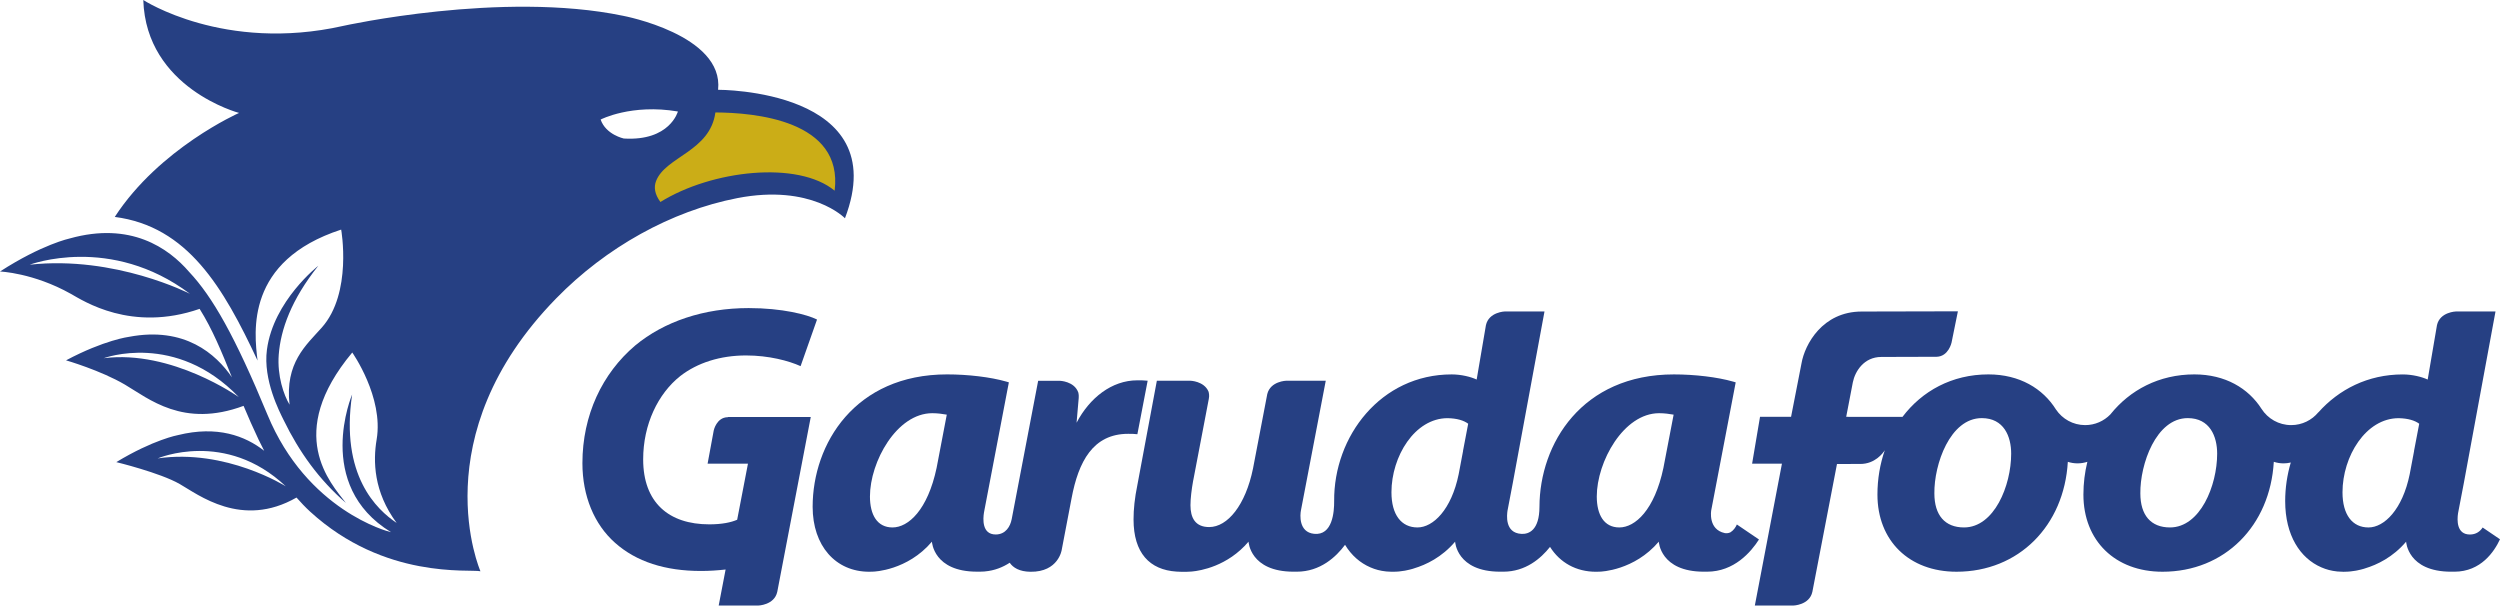
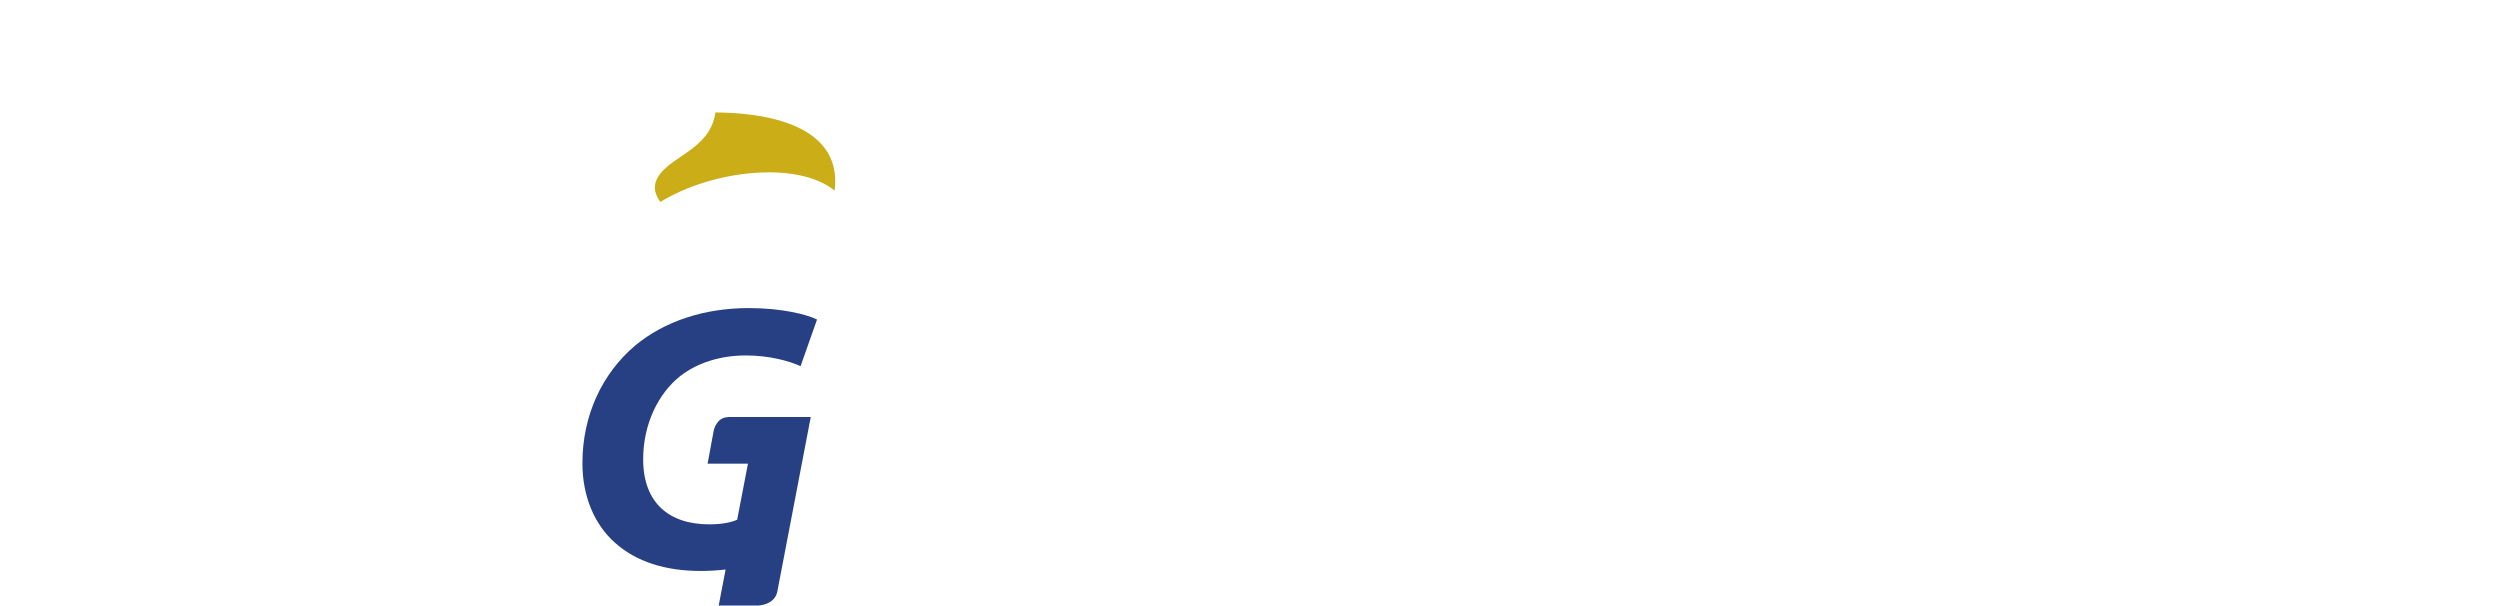
<svg xmlns="http://www.w3.org/2000/svg" xmlns:ns1="http://www.inkscape.org/namespaces/inkscape" xmlns:ns2="http://sodipodi.sourceforge.net/DTD/sodipodi-0.dtd" width="1000mm" height="242.426mm" viewBox="0 0 1000 242.426" version="1.1" id="svg5026" ns1:version="0.92.3 (2405546, 2018-03-11)" ns2:docname="Garudafood.svg">
  <defs id="defs5020" />
  <ns2:namedview id="base" pagecolor="#ffffff" bordercolor="#666666" borderopacity="1.0" ns1:pageopacity="0.0" ns1:pageshadow="2" ns1:zoom="0.35" ns1:cx="1480.9873" ns1:cy="-40.1599" ns1:document-units="mm" ns1:current-layer="layer1" showgrid="false" fit-margin-bottom="0.2" fit-margin-top="0" fit-margin-left="0" fit-margin-right="0" ns1:window-width="1366" ns1:window-height="705" ns1:window-x="-8" ns1:window-y="-8" ns1:window-maximized="1" />
  <g ns1:label="Layer 1" ns1:groupmode="layer" id="layer1" transform="translate(286.011,225.171)">
    <g id="g5050">
-       <path ns1:connector-curvature="0" id="path2646" style="fill:#264083;fill-opacity:1;fill-rule:nonzero;stroke:none;stroke-width:4.458" d="m 88.634,-38.031 c -3.579,16.89 -11.318,23.839 -17.643,23.839 -6.12,0 -9.022,-5.046 -9.022,-12.383 0,-13.908 10.729,-33.316 24.936,-33.316 2.073,0 4.137,0.281 5.795,0.579 z m 84.417,-34.854 c -1.377,-0.156 -2.75,-0.156 -4.132,-0.156 -10.239,0 -19.096,7.034 -24.303,16.965 l 0.86,-9.931 c 0,-0.023 -0.003,-0.027 -0.003,-0.04 0.101,-1.208 -0.164,-2.113 -0.164,-2.113 l 0.003,-0.004 c -1.614,-4.569 -7.462,-4.694 -7.462,-4.694 h -8.599 l -10.605,55.456 c -0.01,0.018 -0.025,0.044 -0.025,0.071 -0.504,2.599 -2.3,5.946 -6.33,5.955 -5.617,0.014 -5.108,-6.334 -4.716,-8.759 l 0.16,-0.851 c 0.003,-0.04 0.013,-0.081 0.013,-0.081 l 9.191,-48.075 0.432,-2.206 0.164,-0.878 c -0.335,-0.102 -0.695,-0.209 -1.056,-0.317 v 0.004 c -6.245,-1.796 -15.271,-2.871 -23.656,-2.871 -36.837,0 -53.776,27.739 -53.776,52.96 0,15.588 9.165,25.979 22.618,25.979 0.557,0 1.114,-0.014 1.676,-0.049 0.21,-0.009 13.6,-0.41 23.416,-11.982 0.013,0.196 0.7,12 18.022,12 0.183,0 -0.147,0 0.038,-0.004 0.24,0.004 0.981,0.004 1.234,0.004 h 0.01 0.025 c 0.575,-0.004 1.137,-0.032 1.694,-0.071 0.063,-0.009 0.101,-0.014 0.157,-0.023 3.878,-0.334 7.181,-1.676 9.94,-3.477 1.364,1.975 3.856,3.553 8.313,3.611 11.184,0.134 12.481,-8.723 12.481,-8.723 l 3.949,-20.674 c 2.755,-14.674 8.572,-25.782 22.631,-25.782 1.226,0 2.621,0.009 3.691,0.16 z" />
-       <path ns1:connector-curvature="0" id="path2650" style="fill:#264083;fill-opacity:1;fill-rule:nonzero;stroke:none;stroke-width:4.458" d="M 5.194,-58.295 H 5.019 c -4.444,0.138 -5.532,5.291 -5.532,5.291 l -2.461,13.31 16.145,-0.004 -4.315,22.426 c -2.447,1.074 -6.116,1.841 -11.157,1.841 -16.199,0 -26.442,-8.715 -26.442,-25.988 0,-14.059 5.964,-26.286 14.826,-33.32 6.878,-5.345 16.052,-8.251 26.291,-8.251 9.165,0 17.113,2.14 21.851,4.279 l 6.575,-18.646 c -3.972,-1.988 -13.903,-4.582 -27.356,-4.582 -17.879,0 -33.779,5.349 -45.391,14.973 -13.145,11.157 -21.098,27.82 -21.098,47.076 0,13.145 4.738,24.459 12.998,31.791 8.558,7.645 20.17,11.313 34.381,11.313 3.365,0 6.682,-0.218 9.896,-0.579 L 1.462,17.055 H 17.215 c 0,0 6.499,-0.143 7.68,-5.487 L 38.295,-58.384 H 5.215 Z" />
-       <path ns1:connector-curvature="0" id="path2654" style="fill:#264083;fill-opacity:1;fill-rule:nonzero;stroke:none;stroke-width:4.458" d="m 379.358,-38.031 c -3.562,16.89 -11.309,23.839 -17.639,23.839 -6.111,0 -9.018,-5.046 -9.018,-12.383 0,-13.908 10.725,-33.316 24.94,-33.316 2.073,0 4.132,0.281 5.799,0.579 z m -80.169,-6.753 0.025,0.004 -1.752,9.281 c -2.906,14.215 -10.23,21.307 -16.493,21.307 -6.419,0 -10.399,-5.046 -10.399,-14.064 0,-14.367 9.33,-29.647 22.471,-29.647 3.816,0.08 6.455,0.914 8.224,2.22 z m 116.4,34.056 -6.851,-4.649 c -0.534,1.23 -1.382,2.398 -2.608,3.151 -0.838,0.41 -1.734,0.374 -2.189,0.303 -6.86,-1.453 -5.456,-9.142 -5.456,-9.142 l 9.196,-48.075 0.419,-2.206 0.169,-0.878 c -0.339,-0.102 -0.695,-0.209 -1.053,-0.317 v 0.004 c -6.25,-1.796 -15.276,-2.871 -23.652,-2.871 -36.846,0 -53.718,27.739 -53.789,52.96 -0.025,9.463 -4.311,10.988 -7.221,10.832 -6.816,-0.37 -5.759,-7.814 -5.572,-9.227 l 2.117,-11.09 12.691,-68.664 h -15.749 c 0,0 -6.495,0.147 -7.68,5.492 L 304.654,-73.353 c -2.291,-1.07 -6.129,-2.055 -9.998,-2.055 -28.279,0 -47.219,24.686 -47.005,50.673 0.038,4.288 -0.637,13.841 -8.01,13.092 -6.281,-0.642 -5.625,-7.707 -5.269,-9.419 0.178,-0.878 9.918,-51.824 9.918,-51.824 h -0.01 -1.106 -14.647 c 0,0 -6.365,0.143 -7.636,5.345 l -5.701,29.781 c -2.982,14.607 -10.145,23.411 -17.532,23.411 -5.652,0 -7.484,-3.816 -7.484,-8.715 0,-2.75 0.459,-6.419 1.065,-9.78 l 0.101,-0.472 6.178,-32.357 c 0.286,-1.368 -0.003,-2.492 -0.157,-2.942 -1.814,-4.146 -7.275,-4.27 -7.275,-4.27 h -13.359 l -7.796,41.723 c -1.07,5.197 -1.529,9.633 -1.529,13.756 0,13.435 6.419,20.17 17.184,20.87 0.855,0.067 3.294,0.192 5.964,-0.018 h 0.025 c 0.088,-0.009 0.192,-0.018 0.286,-0.027 3.169,-0.299 14.162,-2.046 22.537,-11.928 0,0 0.548,12.009 18.017,12.009 0.187,0 -0.147,0 0.038,-0.004 0.24,0.004 0.998,0.004 1.24,0.004 9.401,0 15.726,-5.924 19.31,-10.747 2.545,4.217 6.053,7.257 10.123,9.009 1.988,0.878 4.039,1.4 6.241,1.631 0.088,0.009 0.164,0.023 0.259,0.027 0.682,0.062 1.377,0.099 2.086,0.111 h 0.174 0.101 0.126 c 0.101,0 0.214,-0.009 0.321,-0.009 0.392,-0.009 0.785,-0.018 1.181,-0.04 0.063,0 0.344,-0.009 0.811,-0.053 0.076,-0.014 0.157,-0.018 0.227,-0.023 0.101,-0.014 0.205,-0.027 0.321,-0.04 0.647,-0.071 1.293,-0.152 1.935,-0.267 0.214,-0.035 0.414,-0.09 0.628,-0.129 0.459,-0.094 0.919,-0.192 1.382,-0.308 0.392,-0.094 0.776,-0.201 1.168,-0.312 0.025,-0.009 0.051,-0.023 0.076,-0.027 0.164,-0.049 0.317,-0.102 0.478,-0.16 4.747,-1.431 11.095,-4.422 16.391,-10.671 0,0 0.548,12.009 18.017,12.009 h 0.013 c 0.038,0 0.076,-0.004 0.114,-0.004 0.289,0.004 0.922,0.004 1.146,0.004 h 0.01 c 8.862,0 14.986,-5.269 18.664,-9.918 3.945,6.258 10.404,9.949 18.396,9.949 0.561,0 1.118,-0.014 1.68,-0.049 0.205,-0.009 13.609,-0.41 23.429,-11.991 0,0 0.54,12.009 18.013,12.009 0.192,0 -0.143,0 0.051,-0.004 0.24,0.004 0.986,0.004 1.234,0.004 10.863,0 17.598,-7.894 20.777,-12.878 z" />
-       <path ns1:connector-curvature="0" id="path2658" style="fill:#264083;fill-opacity:1;fill-rule:nonzero;stroke:none;stroke-width:4.458" d="m 679.598,-44.776 0.025,0.009 -1.752,9.276 c -2.906,14.215 -10.226,21.303 -16.497,21.303 -6.414,0 -10.386,-5.042 -10.386,-14.059 0,-14.367 9.321,-29.652 22.466,-29.652 3.802,0.085 6.455,0.914 8.22,2.22 z m -97.621,30.583 c -7.649,0 -11.848,-4.903 -11.848,-13.618 -0.147,-11.616 6.267,-30.111 18.954,-30.111 8.866,0 11.768,7.337 11.768,14.211 0,12.842 -6.802,29.518 -18.873,29.518 m -82.389,0 c -7.645,0 -11.853,-4.903 -11.853,-13.618 -0.147,-11.616 6.267,-30.111 18.958,-30.111 8.862,0 11.763,7.337 11.763,14.211 0,12.842 -6.798,29.518 -18.869,29.518 m 207.459,0.023 c -1.012,1.556 -2.63,2.799 -5.082,2.804 -5.425,0.014 -5.148,-5.88 -4.765,-8.478 l 2.314,-12.08 12.677,-68.664 h -15.744 c 0,0 -6.49,0.143 -7.672,5.487 l -3.713,21.757 c -2.291,-1.07 -6.129,-2.055 -9.998,-2.055 -13.934,0 -25.542,6.004 -33.739,15.196 v -0.049 c -2.572,3.125 -6.486,5.122 -10.859,5.122 -4.988,0 -9.37,-2.594 -11.875,-6.508 -5.273,-8.224 -14.5,-13.774 -26.848,-13.774 -14.157,0 -25.814,6.263 -33.632,16.034 -2.554,2.617 -6.116,4.248 -10.056,4.248 -4.863,0 -9.134,-2.478 -11.665,-6.218 -5.238,-8.389 -14.545,-14.064 -27.035,-14.064 -14.616,0 -26.558,6.673 -34.368,16.988 l -22.52,-0.014 c 0,0 2.416,-12.575 2.652,-13.783 0.878,-4.391 4.417,-10.172 11.42,-10.172 1.77,0 22.127,-0.067 22.127,-0.067 4.77,-0.147 5.946,-5.683 5.946,-5.683 l 2.536,-12.503 c 0,0 -37.849,0.089 -38.482,0.089 -15.744,0 -22.769,13.226 -24.066,20.683 -0.076,0.437 -4.181,21.414 -4.181,21.414 h -12.419 l -3.165,18.744 h 11.933 l -10.845,56.771 h 15.343 c 0,0 6.495,-0.143 7.671,-5.487 l 9.847,-51.146 9.33,-0.009 c 5.857,0 9.013,-4.275 9.793,-5.487 -1.912,5.518 -2.942,11.505 -2.942,17.723 0,18.494 12.691,30.873 31.635,30.873 24.882,0 43.033,-18.37 44.522,-43.96 1.226,0.392 2.541,0.615 3.887,0.615 1.373,0 2.688,-0.227 3.927,-0.624 -1.03,4.186 -1.582,8.581 -1.582,13.096 0,18.494 12.691,30.873 31.644,30.873 24.886,0 43.029,-18.374 44.513,-43.969 1.234,0.401 2.55,0.624 3.914,0.624 0.989,0 1.957,-0.125 2.88,-0.343 -1.462,4.966 -2.242,10.172 -2.242,15.437 0,13.76 6.044,22.876 14.474,26.5 1.988,0.874 4.039,1.4 6.241,1.631 0.076,0.004 0.174,0.018 0.258,0.027 0.677,0.062 1.377,0.099 2.086,0.102 0.051,0 0.114,0.009 0.174,0.009 h 0.101 0.126 c 0.101,0 0.219,-0.009 0.321,-0.009 0.397,-0.009 0.794,-0.018 1.185,-0.04 0.051,0 0.344,-0.014 0.816,-0.058 0.076,-0.004 0.147,-0.018 0.227,-0.027 0.101,-0.004 0.205,-0.014 0.317,-0.032 0.642,-0.071 1.293,-0.152 1.939,-0.272 0.205,-0.032 0.414,-0.085 0.619,-0.125 0.468,-0.09 0.927,-0.192 1.373,-0.308 0.406,-0.102 0.794,-0.201 1.181,-0.317 0.025,-0.004 0.051,-0.018 0.076,-0.023 0.157,-0.049 0.317,-0.107 0.473,-0.16 4.747,-1.426 11.09,-4.426 16.391,-10.671 0,0 0.543,12.009 18.017,12.009 0.183,0 0.361,-0.014 0.552,-0.018 0.245,0.004 0.473,0.018 0.723,0.018 10.663,0 16.003,-8.108 18.254,-12.971 z" />
-       <path ns1:connector-curvature="0" id="path2662" style="fill:#264083;fill-opacity:1;fill-rule:nonzero;stroke:none;stroke-width:4.458" d="m -36.491,-169.764 c 0,0 -7.186,-1.52 -9.267,-7.591 0,0 12.285,-6.383 30.904,-3.218 0,0 -3.183,11.933 -21.637,10.81 M -222.95,-41.809 c 0,0 27.111,-11.661 51.248,11.171 0,0 -23.915,-15.142 -51.248,-11.171 m -21.57,-40.082 c 0,0 28.689,-10.787 54.012,15.543 0,0 -26.75,-19.011 -54.012,-15.543 m -29.607,-37.403 c 0,0 32.304,-12.263 64.104,11.648 0,0 -29.932,-15.396 -64.104,-11.648 M 1.225,-189.252 c 2.394,-22.011 -38.009,-29.603 -38.009,-29.603 -48.463,-10.07 -111.907,4.034 -111.907,4.034 -47.714,10.752 -80.004,-10.35 -80.004,-10.35 1.101,35.353 38.313,45.173 38.313,45.173 0,0 -31.822,14.059 -49.72,41.598 29.121,3.767 43.403,28.1 57.115,57.449 -1.386,-11.411 -4.903,-39.873 33.445,-52.385 0,0 4.565,25.368 -7.787,39.235 -6.205,6.972 -14.781,14.073 -12.856,30.797 -2.296,-3.776 -4.984,-11.483 -4.328,-20.014 0.767,-9.994 5.001,-21.985 15.824,-35.54 0,0 -17.946,13.979 -20.549,33.556 -1.614,12.147 5.104,24.922 6.628,28.047 6.334,13.021 14.211,23.897 24.953,33.258 -6.125,-7.97 -24.601,-27.623 2.55,-60.168 0,0 12.61,17.87 9.758,34.773 -1.462,8.639 -1.252,20.928 8.001,33.405 -7.926,-5.322 -22.631,-18.967 -17.808,-51.391 0,0 -15.423,36.191 15.575,55.086 -1.426,-0.272 -33.655,-8.808 -49.443,-46.987 -13.034,-31.497 -21.98,-47.17 -31.301,-57.097 -8.402,-9.749 -23.563,-20.166 -47.722,-13.431 0,0 -11.131,2.367 -27.962,13.239 0,0 13.297,0.504 28.314,8.92 5.059,2.831 24.209,15.494 51.534,6.022 5.166,8.255 8.768,17.068 12.914,27.365 -6.379,-9.307 -18.873,-20.398 -41.121,-16.185 0,0 -9.833,1.221 -25.23,9.41 0,0 13.85,4.012 23.567,9.722 9.481,5.567 23.282,17.478 47.451,8.487 1.796,4.284 3.771,8.804 6.027,13.56 0.718,1.511 1.462,2.987 2.22,4.417 -7.609,-5.978 -18.784,-10.172 -34.501,-6.276 0,0 -9.744,1.774 -24.659,10.805 0,0 17.451,4.235 25.35,8.75 7.413,4.226 24.855,17.964 46.733,5.42 1.77,1.997 3.553,3.887 5.407,5.59 29.839,27.334 63.89,22.943 68.174,23.892 0,0 -23.67,-53.892 30.294,-109.143 19.934,-20.416 45.997,-34.956 72.404,-40.105 29.768,-5.799 43.105,8.05 43.105,8.05 19.787,-51.717 -50.745,-51.387 -50.745,-51.387" />
+       <path ns1:connector-curvature="0" id="path2650" style="fill:#264083;fill-opacity:1;fill-rule:nonzero;stroke:none;stroke-width:4.458" d="M 5.194,-58.295 H 5.019 c -4.444,0.138 -5.532,5.291 -5.532,5.291 l -2.461,13.31 16.145,-0.004 -4.315,22.426 c -2.447,1.074 -6.116,1.841 -11.157,1.841 -16.199,0 -26.442,-8.715 -26.442,-25.988 0,-14.059 5.964,-26.286 14.826,-33.32 6.878,-5.345 16.052,-8.251 26.291,-8.251 9.165,0 17.113,2.14 21.851,4.279 l 6.575,-18.646 c -3.972,-1.988 -13.903,-4.582 -27.356,-4.582 -17.879,0 -33.779,5.349 -45.391,14.973 -13.145,11.157 -21.098,27.82 -21.098,47.076 0,13.145 4.738,24.459 12.998,31.791 8.558,7.645 20.17,11.313 34.381,11.313 3.365,0 6.682,-0.218 9.896,-0.579 L 1.462,17.055 H 17.215 c 0,0 6.499,-0.143 7.68,-5.487 L 38.295,-58.384 H 5.215 " />
      <path ns1:connector-curvature="0" id="path2666" style="fill:#cbad17;fill-opacity:1;fill-rule:nonzero;stroke:none;stroke-width:4.458" d="m 47.844,-148.899 c 3.539,-28.292 -32.326,-31.212 -47.696,-31.292 -2.126,15.646 -19.997,17.643 -23.75,27.481 -0.914,2.416 -0.561,5.18 1.752,8.336 20.607,-12.802 55.06,-16.618 69.694,-4.524" />
    </g>
  </g>
</svg>